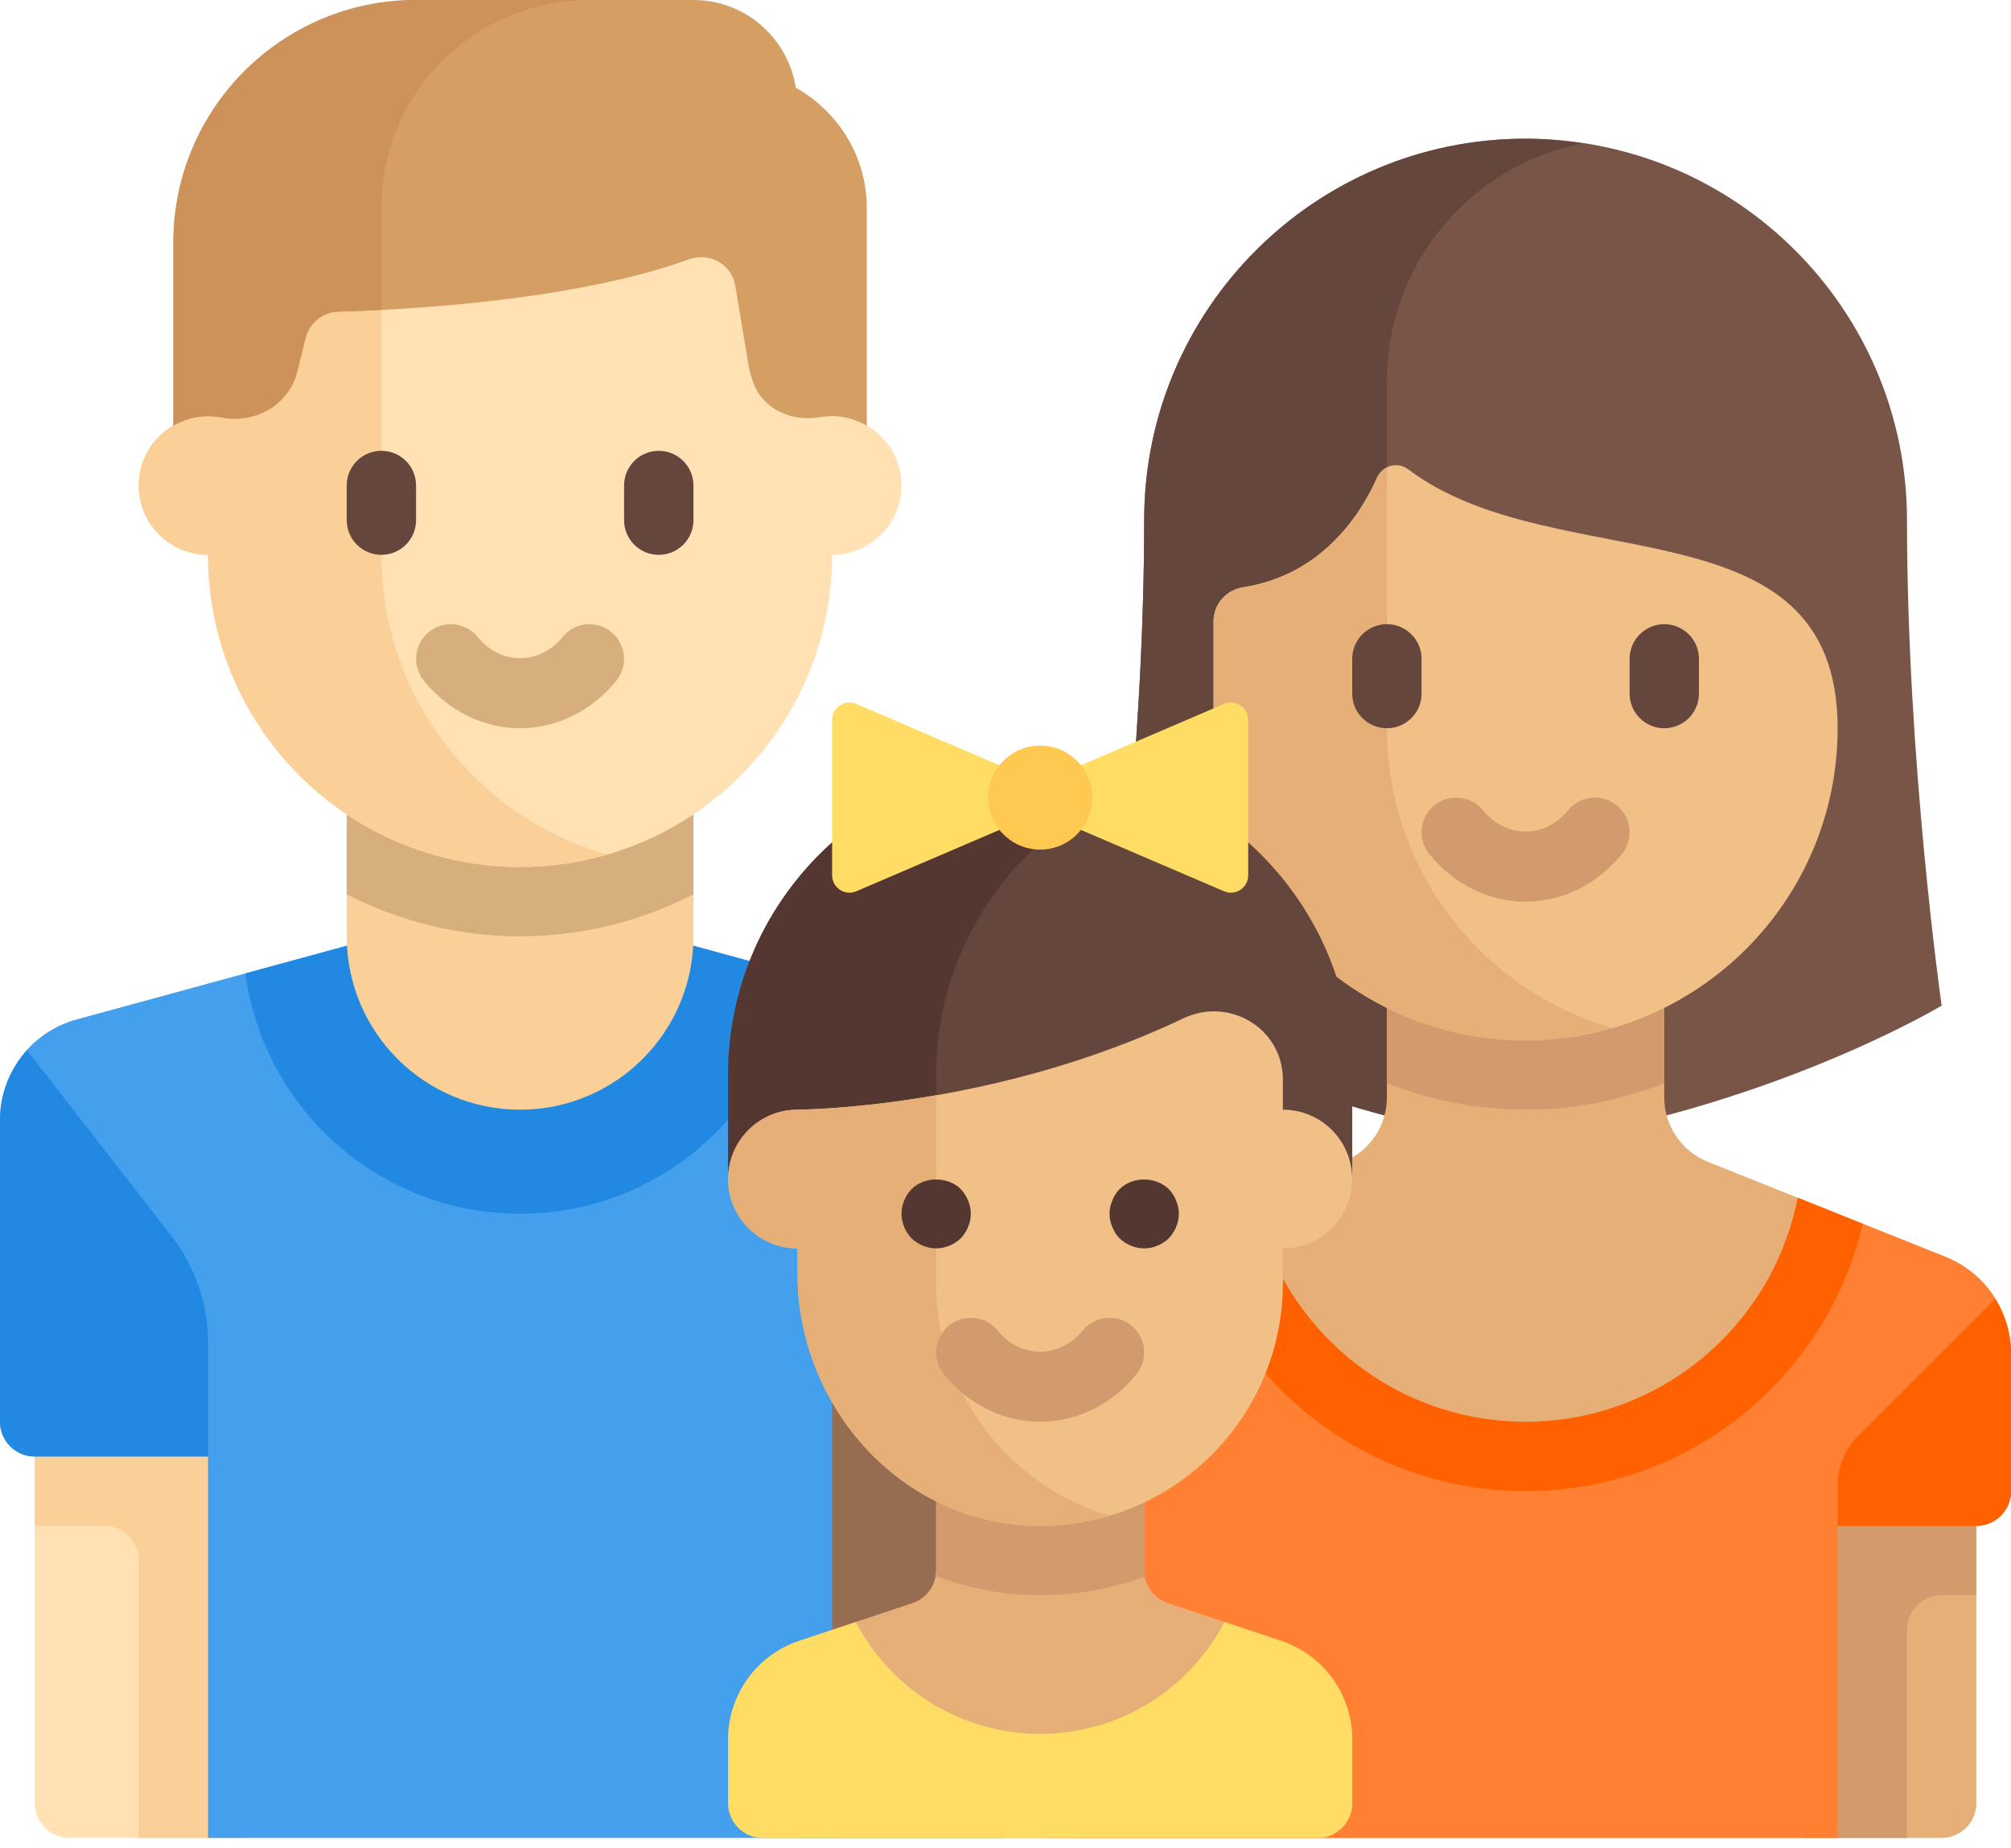
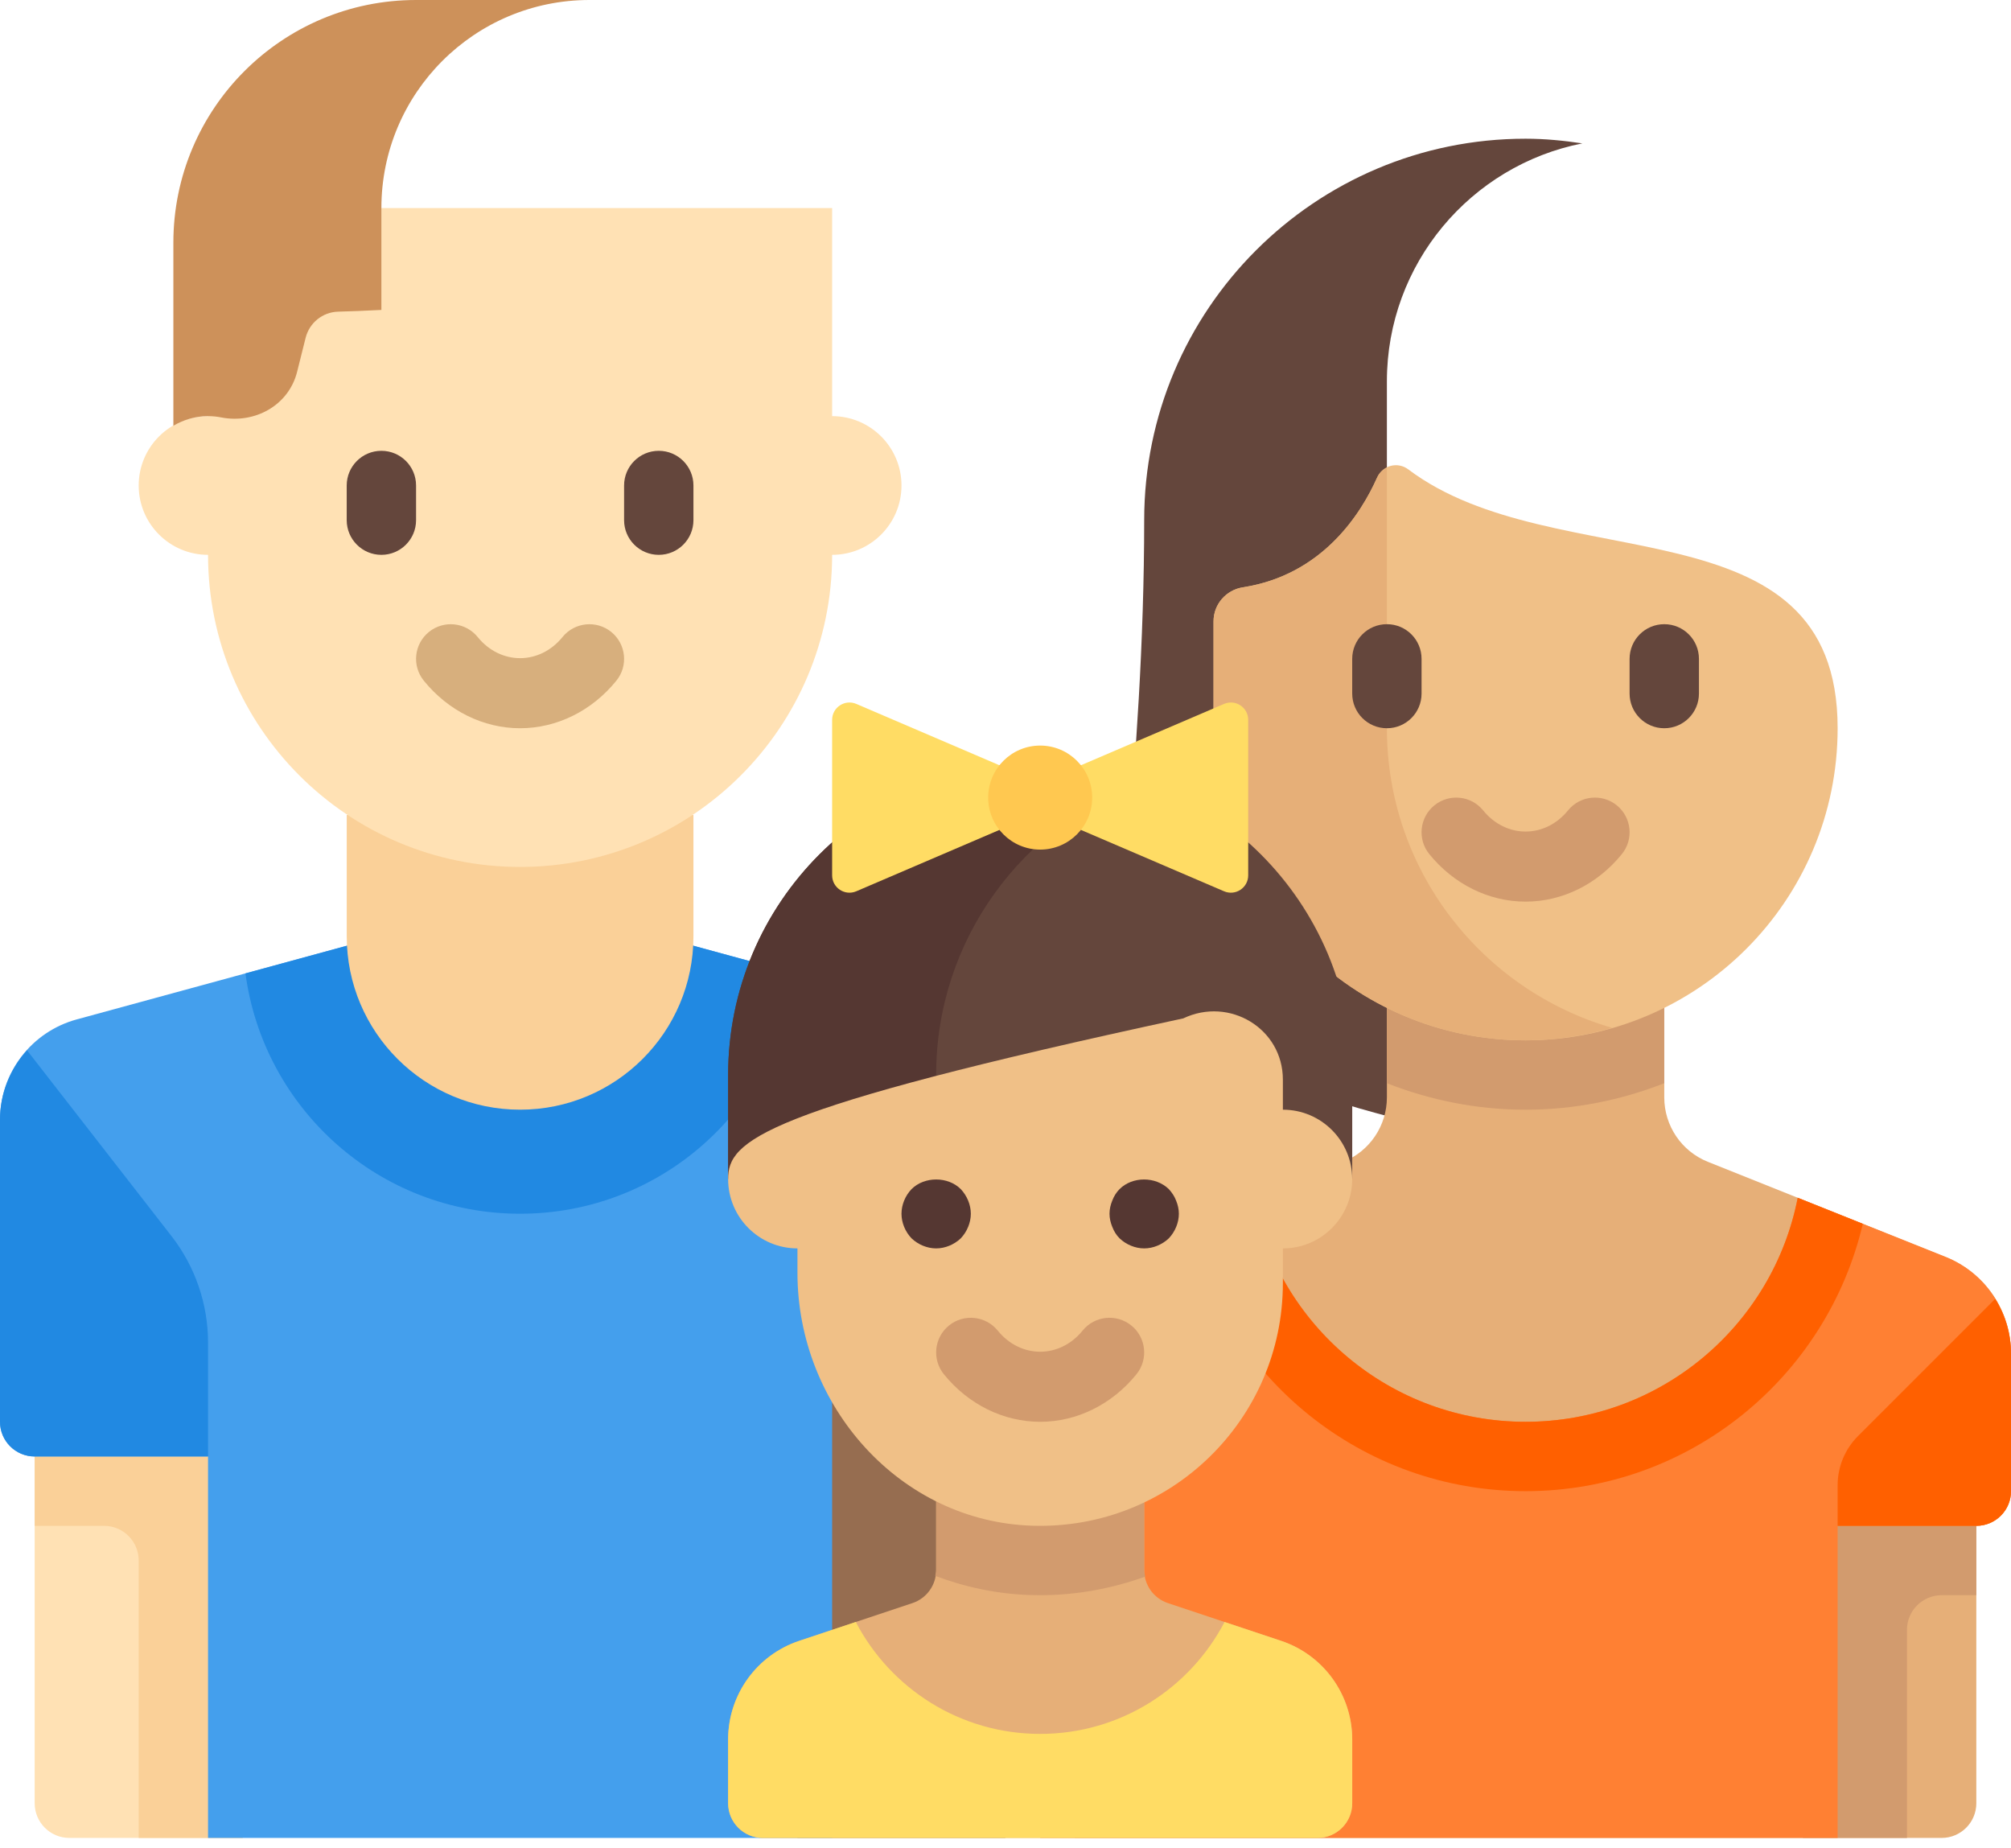
<svg xmlns="http://www.w3.org/2000/svg" width="86" height="79" viewBox="0 0 86 79" fill="none">
-   <path d="M65.241 5.931C74.249 5.931 81.552 13.234 81.552 22.241C81.552 32.621 83.034 43 83.034 43C83.034 43 75.621 47.448 65.241 48.931C54.862 47.448 47.448 43 47.448 43C47.448 43 48.931 32.621 48.931 22.241C48.931 13.234 56.233 5.931 65.241 5.931Z" fill="#785546" />
  <path d="M59.31 20.759V16.31C59.31 11.27 62.904 7.072 67.668 6.131C66.875 6.012 66.069 5.931 65.242 5.931H65.241C56.233 5.931 48.931 13.234 48.931 22.241C48.931 32.621 47.448 43 47.448 43C47.448 43 54.862 47.448 65.241 48.931V26.69L59.31 20.759Z" fill="#64463C" />
  <path d="M83.204 53.744L73.036 49.677C71.91 49.227 71.172 48.136 71.172 46.923V41.517H59.31V46.923C59.31 48.136 58.572 49.227 57.446 49.677L47.279 53.744C45.59 54.419 44.482 56.055 44.482 57.874V63.759C44.482 64.578 45.146 65.241 45.965 65.241V78.586H83.034C83.853 78.586 84.517 77.922 84.517 77.103V65.241C85.336 65.241 86 64.578 86 63.758V57.873C86 56.055 84.892 54.419 83.204 53.744Z" fill="#E6AF78" />
  <path d="M84.517 63.759V68.207H83.034C82.215 68.207 81.551 68.871 81.551 69.69V78.586H77.103V63.759H84.517V63.759Z" fill="#D29B6E" />
  <path d="M59.31 46.316C61.151 47.038 63.147 47.449 65.241 47.449C67.335 47.449 69.331 47.038 71.172 46.316V41.518H59.31V46.316H59.31Z" fill="#D29B6E" />
  <path d="M65.241 44.483C57.871 44.483 51.897 38.508 51.897 31.138V26.567C51.897 25.838 52.434 25.224 53.154 25.113C56.558 24.584 58.207 21.96 58.894 20.416C59.125 19.896 59.771 19.727 60.225 20.07C66.507 24.81 78.586 21.263 78.586 31.138C78.586 38.508 72.611 44.483 65.241 44.483Z" fill="#F0C087" />
  <path d="M59.31 31.138V20.005C59.137 20.092 58.982 20.219 58.894 20.416C58.207 21.96 56.558 24.584 53.154 25.112C52.434 25.224 51.897 25.838 51.897 26.567V31.138C51.897 38.508 57.871 44.483 65.241 44.483C66.529 44.483 67.77 44.29 68.948 43.95C63.384 42.343 59.31 37.221 59.31 31.138Z" fill="#E6AF78" />
  <path d="M65.241 38.552C63.672 38.552 62.171 37.811 61.124 36.52C60.607 35.884 60.706 34.95 61.342 34.434C61.98 33.919 62.913 34.017 63.427 34.652C64.406 35.857 66.077 35.857 67.055 34.652C67.569 34.017 68.504 33.919 69.141 34.434C69.776 34.95 69.875 35.884 69.358 36.52C68.311 37.811 66.811 38.552 65.241 38.552Z" fill="#D29B6E" />
  <path d="M71.172 31.138C70.353 31.138 69.689 30.474 69.689 29.655V28.172C69.689 27.353 70.353 26.689 71.172 26.689C71.992 26.689 72.655 27.353 72.655 28.172V29.655C72.655 30.474 71.992 31.138 71.172 31.138Z" fill="#64463C" />
  <path d="M59.31 31.138C58.491 31.138 57.827 30.474 57.827 29.655V28.172C57.827 27.353 58.49 26.689 59.31 26.689C60.13 26.689 60.793 27.353 60.793 28.172V29.655C60.793 30.474 60.13 31.138 59.31 31.138Z" fill="#64463C" />
  <path d="M83.204 53.744L76.879 51.214C75.814 56.672 71.011 60.793 65.241 60.793C59.471 60.793 54.668 56.672 53.604 51.214L47.279 53.744C45.59 54.419 44.483 56.055 44.483 57.874V78.586H51.897H78.586V65.241H84.517C85.336 65.241 86 64.578 86 63.759V57.874C86 56.055 84.892 54.419 83.204 53.744Z" fill="#FF8033" />
  <path d="M76.879 51.214C75.814 56.672 71.011 60.793 65.241 60.793C59.471 60.793 54.669 56.672 53.604 51.214L50.82 52.327C52.357 58.877 58.223 63.759 65.241 63.759C72.26 63.759 78.125 58.877 79.663 52.327L76.879 51.214Z" fill="#FF6000" />
  <path d="M78.586 63.504C78.586 62.718 78.898 61.964 79.454 61.407L85.325 55.537C85.752 56.226 86 57.027 86 57.874V63.759C86 64.578 85.336 65.242 84.517 65.242H78.586V63.504Z" fill="#FF6000" />
  <path d="M10.379 78.586H2.965C2.147 78.586 1.483 77.922 1.483 77.103V59.31H10.379V78.586Z" fill="#FFE1B4" />
  <path d="M1.483 62.276V65.242H4.448C5.267 65.242 5.931 65.905 5.931 66.724V78.586H10.38V62.276H1.483V62.276Z" fill="#FAD098" />
  <path d="M42.999 59.31H34.102V78.586H42.999V59.31Z" fill="#966D50" />
  <path d="M41.205 43.589L28.172 40.034H16.31L3.278 43.589C1.343 44.117 0 45.874 0 47.88V60.793C0 61.612 0.664 62.276 1.483 62.276H8.897V78.586H35.586V58.94H44.483V47.88C44.483 45.874 43.14 44.117 41.205 43.589Z" fill="#449FED" />
  <path d="M28.172 40.035H16.31L10.497 41.62C11.274 47.42 16.229 51.897 22.241 51.897C28.254 51.897 33.209 47.42 33.985 41.62L28.172 40.035Z" fill="#2189E2" />
  <path d="M14.828 34.845V40.035C14.828 44.129 18.147 47.448 22.241 47.448C26.336 47.448 29.655 44.129 29.655 40.035V34.845H14.828Z" fill="#FAD098" />
-   <path d="M14.828 38.239C17.055 39.381 19.571 40.035 22.241 40.035C24.912 40.035 27.428 39.381 29.655 38.239V34.845H14.828V38.239Z" fill="#D7AF7D" />
  <path d="M35.586 17.793V8.897H8.897V17.793C7.259 17.793 5.931 19.121 5.931 20.759C5.931 22.397 7.259 23.724 8.897 23.724C8.897 31.094 14.871 37.069 22.241 37.069C29.611 37.069 35.586 31.094 35.586 23.724C37.224 23.724 38.552 22.396 38.552 20.759C38.552 19.121 37.224 17.793 35.586 17.793Z" fill="#FFE1B4" />
-   <path d="M16.31 23.724V8.897H8.897V17.793C7.259 17.793 5.931 19.121 5.931 20.759C5.931 22.397 7.259 23.724 8.897 23.724C8.897 31.094 14.871 37.069 22.241 37.069C23.529 37.069 24.77 36.877 25.948 36.536C20.384 34.929 16.31 29.807 16.31 23.724Z" fill="#FAD098" />
  <path d="M22.241 31.138C20.672 31.138 19.172 30.397 18.125 29.106C17.608 28.47 17.706 27.537 18.342 27.021C18.98 26.506 19.913 26.604 20.427 27.238C21.406 28.443 23.077 28.443 24.056 27.238C24.571 26.604 25.504 26.506 26.141 27.021C26.776 27.537 26.875 28.47 26.358 29.106C25.311 30.397 23.811 31.138 22.241 31.138Z" fill="#D7AF7D" />
  <path d="M16.31 23.724C15.491 23.724 14.827 23.06 14.827 22.241V20.759C14.827 19.94 15.49 19.276 16.31 19.276C17.13 19.276 17.793 19.94 17.793 20.759V22.241C17.793 23.06 17.13 23.724 16.31 23.724Z" fill="#64463C" />
  <path d="M28.172 23.724C27.352 23.724 26.689 23.06 26.689 22.241V20.759C26.689 19.94 27.352 19.276 28.172 19.276C28.991 19.276 29.655 19.94 29.655 20.759V22.241C29.655 23.06 28.991 23.724 28.172 23.724Z" fill="#64463C" />
-   <path d="M32.223 16.382C32.656 17.529 33.881 18.048 35.089 17.836C35.25 17.808 35.416 17.793 35.586 17.793C36.129 17.793 36.631 17.95 37.069 18.205V8.897C37.069 6.678 35.837 4.767 34.033 3.75C33.696 1.627 31.873 0 29.655 0H17.793C12.061 0 7.414 4.647 7.414 10.379V18.204C7.852 17.95 8.354 17.793 8.897 17.793C9.087 17.793 9.273 17.811 9.453 17.847C10.897 18.131 12.343 17.333 12.705 15.906L13.069 14.448C13.23 13.803 13.796 13.344 14.46 13.326C17.218 13.251 24.501 12.886 29.466 11.088C30.345 10.77 31.293 11.305 31.446 12.228L32.001 15.559C32.049 15.845 32.124 16.12 32.223 16.382Z" fill="#D59F63" />
  <path d="M16.31 8.897C16.31 3.983 20.293 0 25.207 0H17.793C12.061 0 7.414 4.647 7.414 10.379V18.204C7.852 17.95 8.354 17.793 8.897 17.793C9.087 17.793 9.273 17.811 9.453 17.847C10.897 18.131 12.343 17.333 12.704 15.906L13.069 14.448C13.23 13.803 13.795 13.344 14.46 13.326C14.946 13.313 15.58 13.29 16.31 13.252L16.31 8.897Z" fill="#CD915A" />
  <path d="M0 47.88V60.793C0 61.612 0.664 62.276 1.483 62.276H8.897V57.406C8.897 55.757 8.347 54.156 7.335 52.854L1.156 44.91C0.437 45.707 0 46.75 0 47.88Z" fill="#2189E2" />
  <path d="M54.786 70.159L49.945 68.545C49.339 68.343 48.931 67.776 48.931 67.138V63.759H40.035V67.138C40.035 67.777 39.626 68.343 39.021 68.545L34.18 70.159C32.363 70.764 31.138 72.464 31.138 74.379V77.103C31.138 77.922 31.802 78.586 32.621 78.586H56.345C57.164 78.586 57.828 77.923 57.828 77.103V74.379C57.828 72.464 56.602 70.764 54.786 70.159Z" fill="#E6AF78" />
  <path d="M40.034 63.759V67.138C40.034 67.223 40.009 67.301 39.996 67.382C41.28 67.864 42.648 68.158 44.074 68.201C44.21 68.205 44.347 68.207 44.483 68.207C46.06 68.207 47.569 67.918 48.975 67.413C48.957 67.322 48.931 67.233 48.931 67.138V63.759H40.034Z" fill="#D29B6E" />
  <path d="M44.483 32.621C37.113 32.621 31.138 38.595 31.138 45.966V50.414H57.828V45.966C57.827 38.595 51.853 32.621 44.483 32.621Z" fill="#64463C" />
  <path d="M48.931 33.396C47.538 32.903 46.045 32.621 44.482 32.621C37.112 32.621 31.138 38.595 31.138 45.966V50.414H40.034V45.966C40.034 40.158 43.751 35.23 48.931 33.396Z" fill="#553732" />
-   <path d="M54.862 47.448V46.164C54.862 43.977 52.577 42.604 50.602 43.544C42.423 47.44 34.103 47.448 34.103 47.448C32.466 47.448 31.138 48.776 31.138 50.414C31.138 52.052 32.466 53.379 34.103 53.379V54.427C34.103 60.11 38.483 65.066 44.163 65.237C50.041 65.413 54.862 60.7 54.862 54.862V53.379C56.5 53.379 57.827 52.051 57.827 50.414C57.827 48.776 56.5 47.448 54.862 47.448Z" fill="#F0C087" />
+   <path d="M54.862 47.448V46.164C54.862 43.977 52.577 42.604 50.602 43.544C32.466 47.448 31.138 48.776 31.138 50.414C31.138 52.052 32.466 53.379 34.103 53.379V54.427C34.103 60.11 38.483 65.066 44.163 65.237C50.041 65.413 54.862 60.7 54.862 54.862V53.379C56.5 53.379 57.827 52.051 57.827 50.414C57.827 48.776 56.5 47.448 54.862 47.448Z" fill="#F0C087" />
  <path d="M52.346 30.098L44.483 33.468L36.62 30.098C36.13 29.889 35.586 30.247 35.586 30.779V37.427C35.586 37.96 36.13 38.319 36.62 38.109L44.483 34.739L52.346 38.109C52.835 38.319 53.379 37.96 53.379 37.427V30.779C53.379 30.247 52.835 29.889 52.346 30.098Z" fill="#FFDC64" />
-   <path d="M40.034 54.862V46.829C36.528 47.44 34.103 47.448 34.103 47.448C32.466 47.448 31.138 48.776 31.138 50.414C31.138 52.052 32.466 53.379 34.103 53.379V54.427C34.103 60.11 38.483 65.066 44.163 65.237C45.308 65.271 46.411 65.115 47.448 64.806C43.162 63.529 40.034 59.563 40.034 54.862Z" fill="#E6AF78" />
  <path d="M44.483 60.793C42.913 60.793 41.413 60.053 40.366 58.762C39.849 58.125 39.947 57.192 40.583 56.676C41.22 56.161 42.154 56.26 42.668 56.894C43.647 58.098 45.318 58.098 46.297 56.894C46.811 56.259 47.743 56.161 48.382 56.676C49.018 57.192 49.116 58.125 48.599 58.762C47.552 60.053 46.052 60.793 44.483 60.793Z" fill="#D29B6E" />
  <path d="M40.034 53.379C39.649 53.379 39.263 53.216 38.982 52.949C38.714 52.668 38.552 52.282 38.552 51.897C38.552 51.511 38.714 51.126 38.982 50.844C39.531 50.295 40.538 50.295 41.087 50.844C41.353 51.126 41.517 51.511 41.517 51.897C41.517 52.282 41.353 52.668 41.087 52.949C40.805 53.216 40.42 53.379 40.034 53.379Z" fill="#553732" />
  <path d="M48.931 53.379C48.546 53.379 48.159 53.216 47.878 52.949C47.745 52.816 47.641 52.653 47.567 52.46C47.493 52.282 47.448 52.089 47.448 51.897C47.448 51.703 47.493 51.511 47.567 51.333C47.641 51.14 47.745 50.977 47.878 50.844C48.427 50.295 49.42 50.295 49.984 50.844C50.117 50.992 50.221 51.14 50.295 51.333C50.369 51.511 50.414 51.703 50.414 51.897C50.414 52.282 50.25 52.668 49.984 52.949C49.701 53.216 49.316 53.379 48.931 53.379Z" fill="#553732" />
  <path d="M54.786 70.159L52.368 69.353C50.883 72.195 47.912 74.138 44.483 74.138C41.053 74.138 38.083 72.195 36.598 69.353L34.18 70.159C32.363 70.764 31.138 72.464 31.138 74.379V77.103C31.138 77.922 31.802 78.586 32.621 78.586H56.345C57.164 78.586 57.828 77.922 57.828 77.103V74.379C57.828 72.464 56.602 70.764 54.786 70.159Z" fill="#FFDC64" />
  <path d="M44.483 36.327C45.711 36.327 46.707 35.331 46.707 34.103C46.707 32.875 45.711 31.879 44.483 31.879C43.255 31.879 42.259 32.875 42.259 34.103C42.259 35.331 43.255 36.327 44.483 36.327Z" fill="#FFC850" />
</svg>